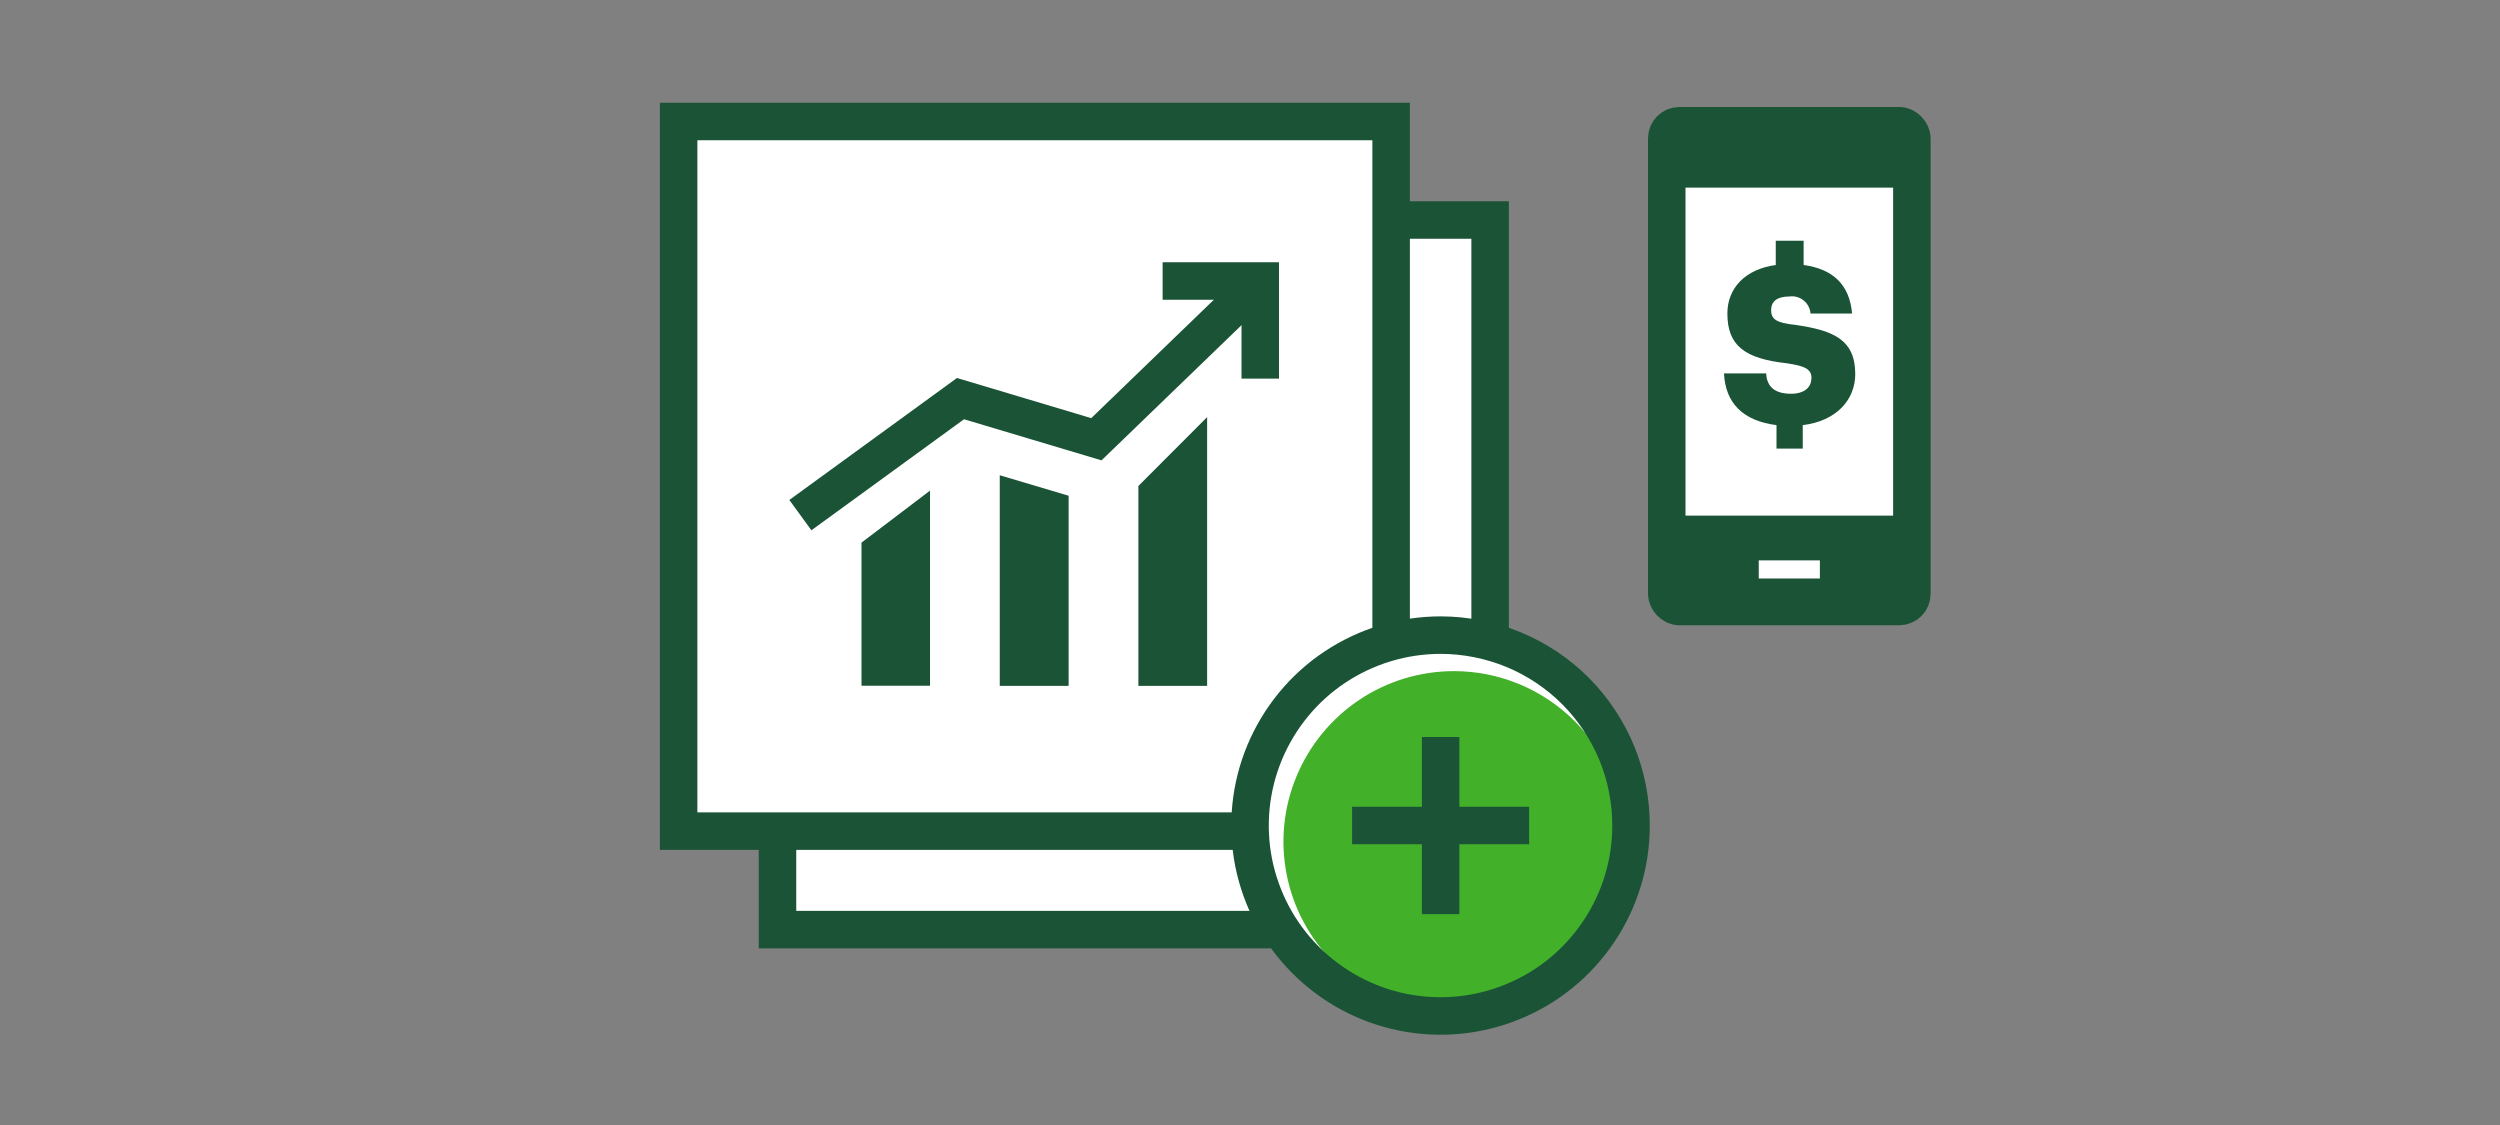
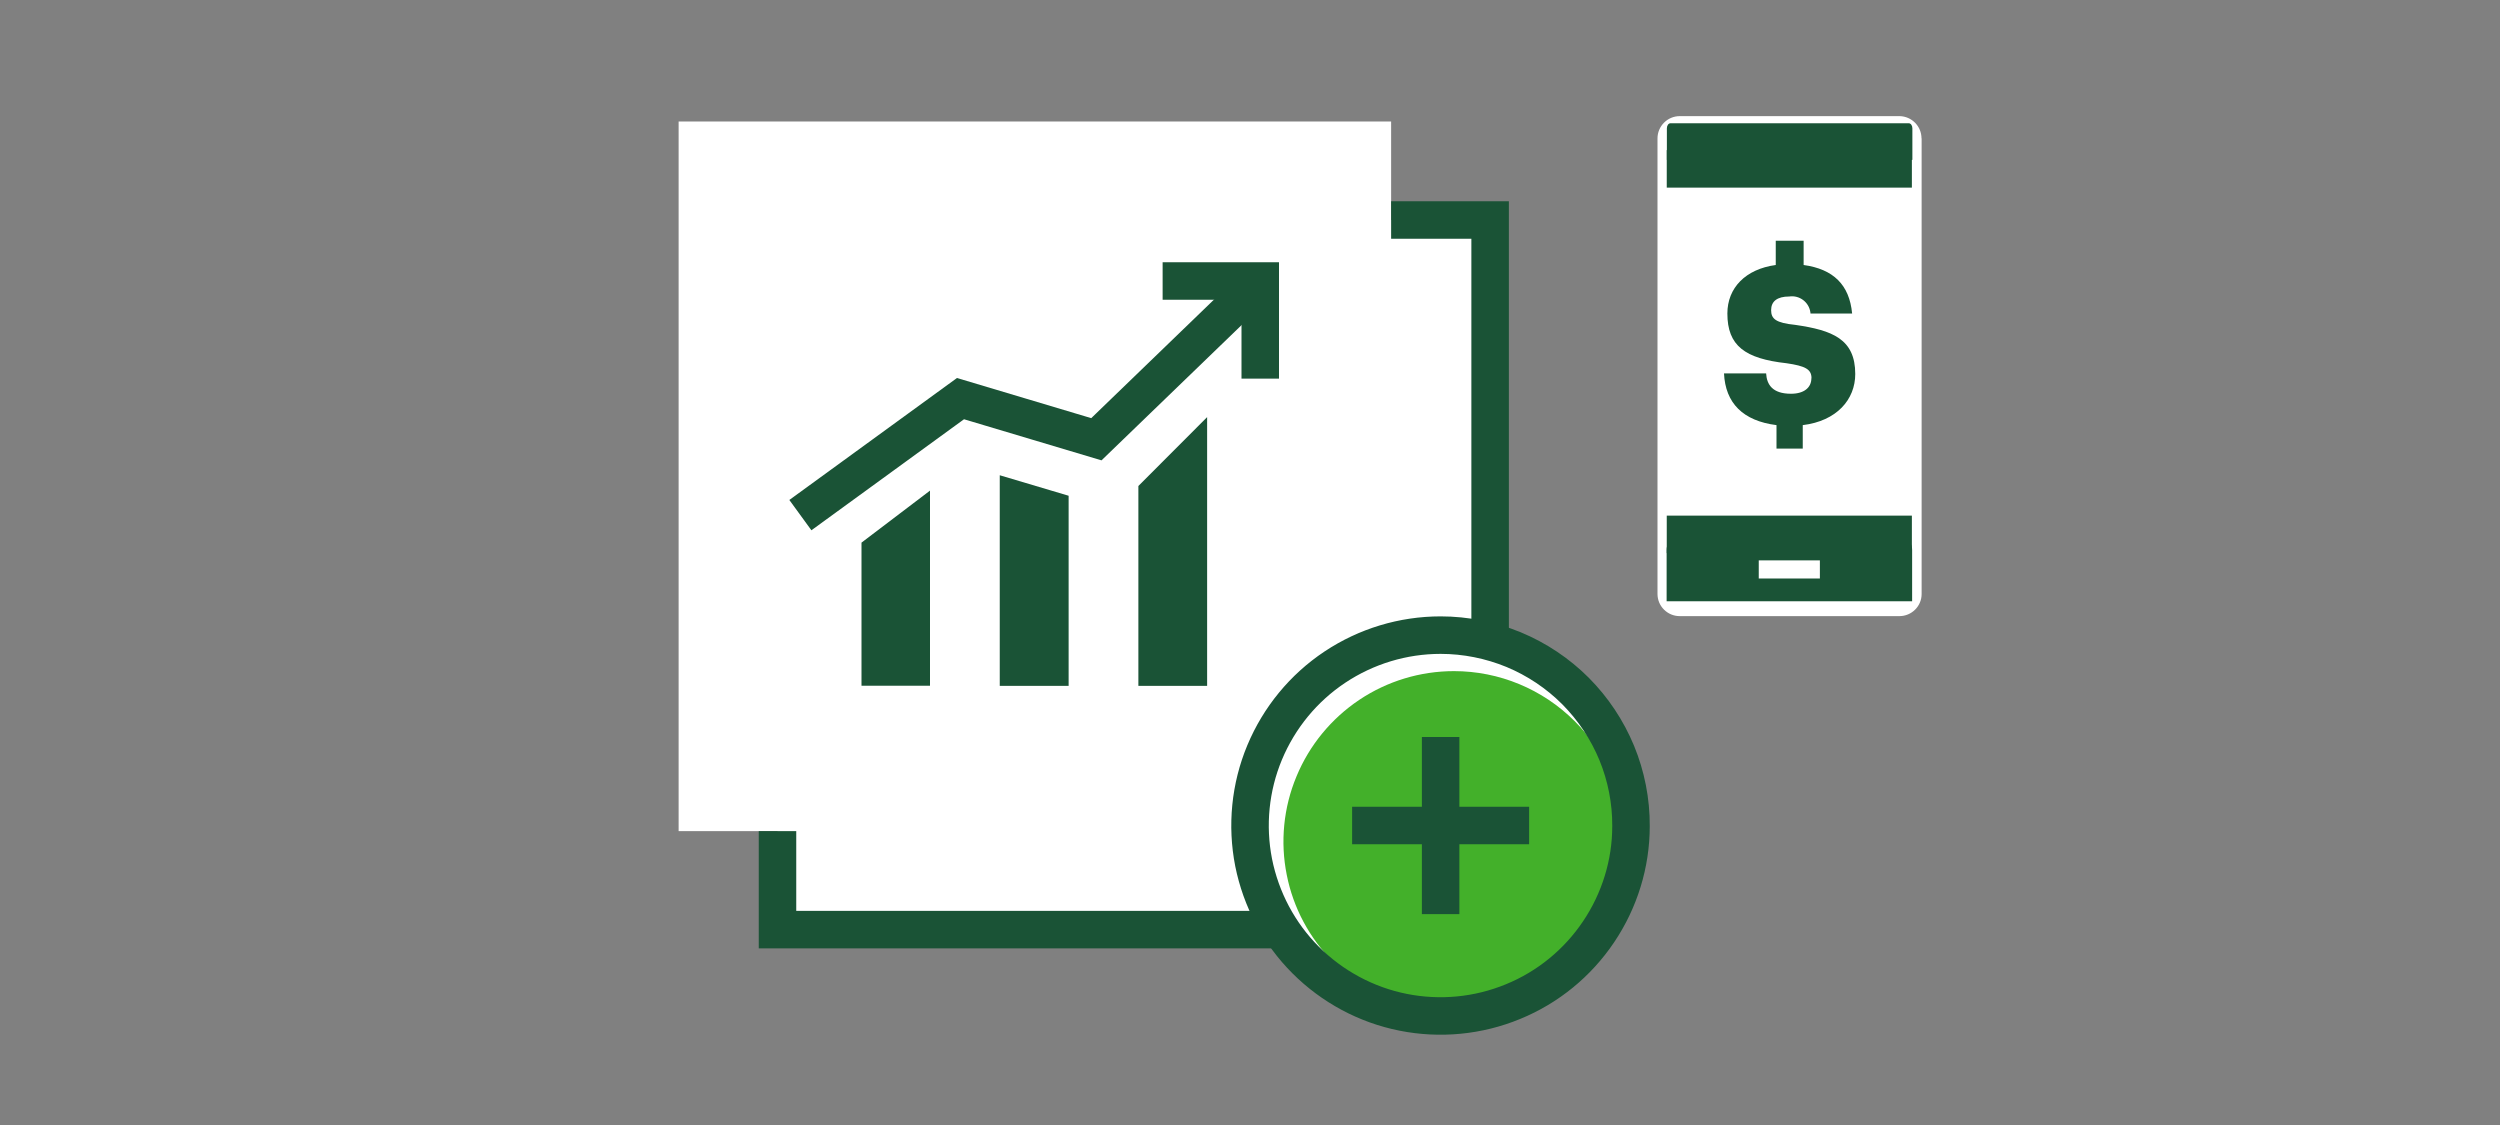
<svg xmlns="http://www.w3.org/2000/svg" id="NOTES" viewBox="0 0 200 90">
  <rect x="0" y="0" width="200" height="90" fill="#808080" stroke="none" />
  <defs>
    <style>.cls-1{fill:none;stroke:#1a5336;stroke-miterlimit:10;stroke-width:3px;}.cls-2{fill:#fff;}.cls-3{fill:#1a5336;}.cls-4{fill:#43b02a;}</style>
  </defs>
  <path class="cls-2" d="m111.29,9.72h-57v56.77h57V9.72Z" />
  <path class="cls-2" d="m111.29,17.6h7.92v56.77h-57.01v-7.88" />
-   <path class="cls-1" d="m111.29,9.72h-57v56.77h57V9.72Z" />
  <path class="cls-1" d="m111.29,17.6h7.92v56.77h-57.01v-7.88" />
-   <path class="cls-2" d="m130.48,66.09c0,3.01-.91,5.95-2.59,8.45s-4.06,4.45-6.85,5.59c-2.79,1.15-5.85,1.44-8.8.85-2.95-.59-5.66-2.05-7.79-4.18-2.13-2.13-3.57-4.85-4.16-7.8-.58-2.95-.28-6.02.88-8.8,1.16-2.78,3.11-5.16,5.62-6.83,2.51-1.67,5.45-2.56,8.46-2.56,2,0,3.99.4,5.84,1.16,1.85.77,3.53,1.89,4.95,3.31,1.41,1.42,2.53,3.1,3.3,4.96.76,1.85,1.15,3.84,1.14,5.84h0Z" />
+   <path class="cls-2" d="m130.48,66.09c0,3.01-.91,5.95-2.59,8.45s-4.06,4.45-6.85,5.59c-2.79,1.15-5.85,1.44-8.8.85-2.95-.59-5.66-2.05-7.79-4.18-2.13-2.13-3.57-4.85-4.16-7.8-.58-2.95-.28-6.02.88-8.8,1.16-2.78,3.11-5.16,5.62-6.83,2.51-1.67,5.45-2.56,8.46-2.56,2,0,3.99.4,5.84,1.16,1.85.77,3.53,1.89,4.95,3.31,1.41,1.42,2.53,3.1,3.3,4.96.76,1.85,1.15,3.84,1.14,5.84h0" />
  <path class="cls-4" d="m129.95,67.32c0,2.7-.8,5.33-2.3,7.58-1.5,2.24-3.63,3.99-6.12,5.02-2.49,1.03-5.23,1.3-7.88.78-2.65-.53-5.07-1.82-6.98-3.73s-3.21-4.34-3.73-6.98c-.53-2.64-.26-5.39.78-7.88,1.03-2.49,2.78-4.62,5.02-6.12s4.88-2.3,7.58-2.3c3.62,0,7.08,1.44,9.64,3.99,2.56,2.56,3.99,6.03,3.99,9.64Z" />
  <path class="cls-1" d="m130.48,66.09c0,3.01-.91,5.95-2.59,8.45s-4.06,4.45-6.85,5.59c-2.79,1.15-5.85,1.44-8.8.85-2.95-.59-5.66-2.05-7.79-4.18-2.13-2.13-3.57-4.85-4.16-7.8-.58-2.95-.28-6.02.88-8.8,1.16-2.78,3.11-5.16,5.62-6.83,2.51-1.67,5.45-2.56,8.46-2.56,2,0,3.99.4,5.84,1.16,1.85.77,3.53,1.89,4.95,3.31,1.41,1.42,2.53,3.1,3.3,4.96.76,1.85,1.15,3.84,1.14,5.84h0Z" />
  <path class="cls-1" d="m115.25,58.96v14.17" />
  <path class="cls-1" d="m122.33,66.04h-14.16" />
  <path class="cls-3" d="m68.92,43.41l5.48-4.16v15.61h-5.48v-11.46Zm11.06,11.46h5.51v-15.21l-5.51-1.64v16.84Zm11.08,0h5.51v-21.5l-5.5,5.51v15.99Z" />
  <polyline class="cls-1" points="64.03 41.21 76.84 31.89 87.71 35.14 100.82 22.48" />
  <polyline class="cls-1" points="93.01 22.48 100.82 22.48 100.82 30.29" />
  <path class="cls-2" d="m153.73,11.07v36.45c0,.98-.8,1.77-1.78,1.77h-17.57c-.98,0-1.78-.79-1.78-1.77V11.07c0-.98.8-1.78,1.78-1.78h17.59c.97.02,1.75.81,1.75,1.78Z" />
  <path class="cls-3" d="m133.63,9.86h19.07c.16,0,.29.18.29.4h0v2.53h-19.64v-2.53c0-.22.13-.4.29-.4Z" />
  <path class="cls-3" d="m133.61,43.36h19.07c.16,0,.29.29.29.65h0v4.09h-19.64v-4.09c0-.36.13-.65.29-.65Z" />
-   <rect class="cls-1" x="133.34" y="10.06" width="19.61" height="38.46" rx="1.01" ry="1.01" />
  <line class="cls-1" x1="133.34" y1="13.51" x2="152.95" y2="13.51" />
  <line class="cls-1" x1="133.34" y1="42.75" x2="152.95" y2="42.75" />
  <rect class="cls-2" x="140.7" y="44.83" width="4.89" height="1.45" />
  <path class="cls-3" d="m144.91,30.26c0,.75-.59,1.24-1.63,1.24-1.5,0-1.94-.75-1.99-1.63h-3.37c.11,2.37,1.51,3.8,4.2,4.14v1.88h2.1v-1.88c2.72-.33,4.2-2.05,4.2-4.09,0-2.8-1.83-3.5-4.8-3.93-1.56-.16-1.93-.48-1.93-1.18s.48-1.09,1.45-1.09c.81-.12,1.57.44,1.69,1.26,0,.03,0,.07.01.1h3.33c-.22-2.31-1.51-3.55-3.88-3.88v-1.94h-2.23v1.94c-2.42.33-3.87,1.83-3.87,3.88,0,2.58,1.4,3.61,4.74,3.98,1.5.22,1.99.48,1.99,1.2Z" />
</svg>